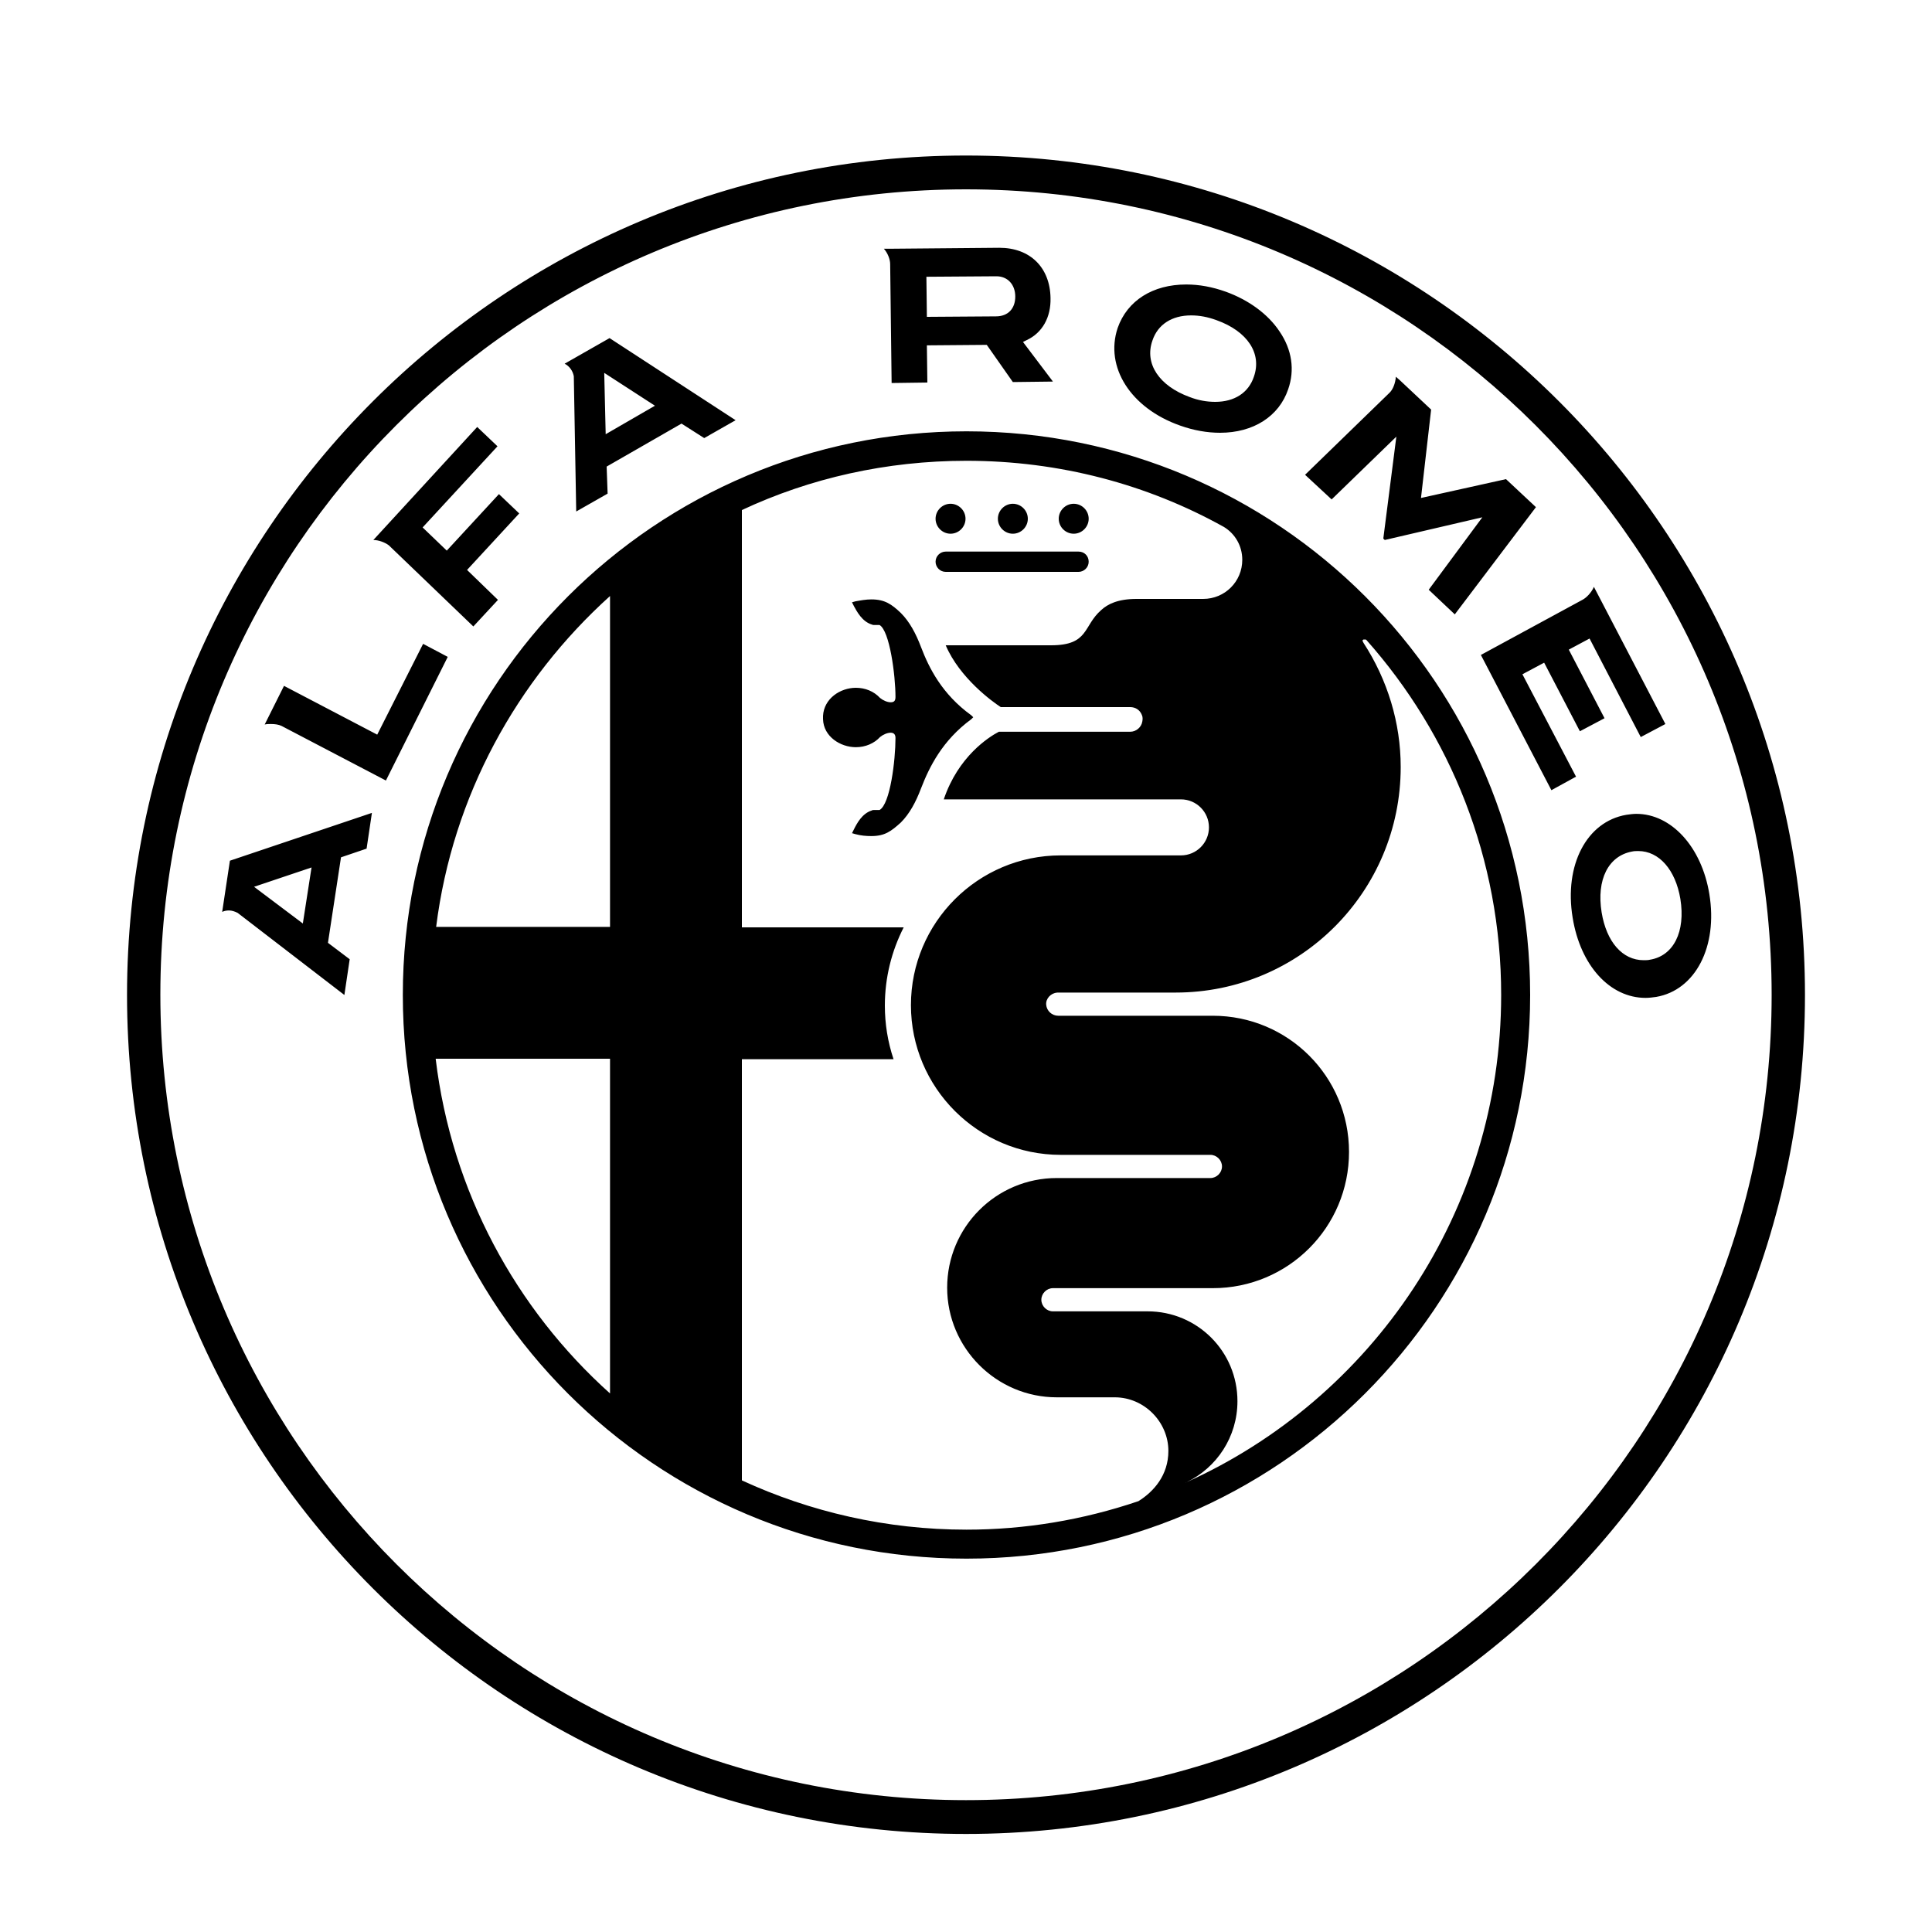
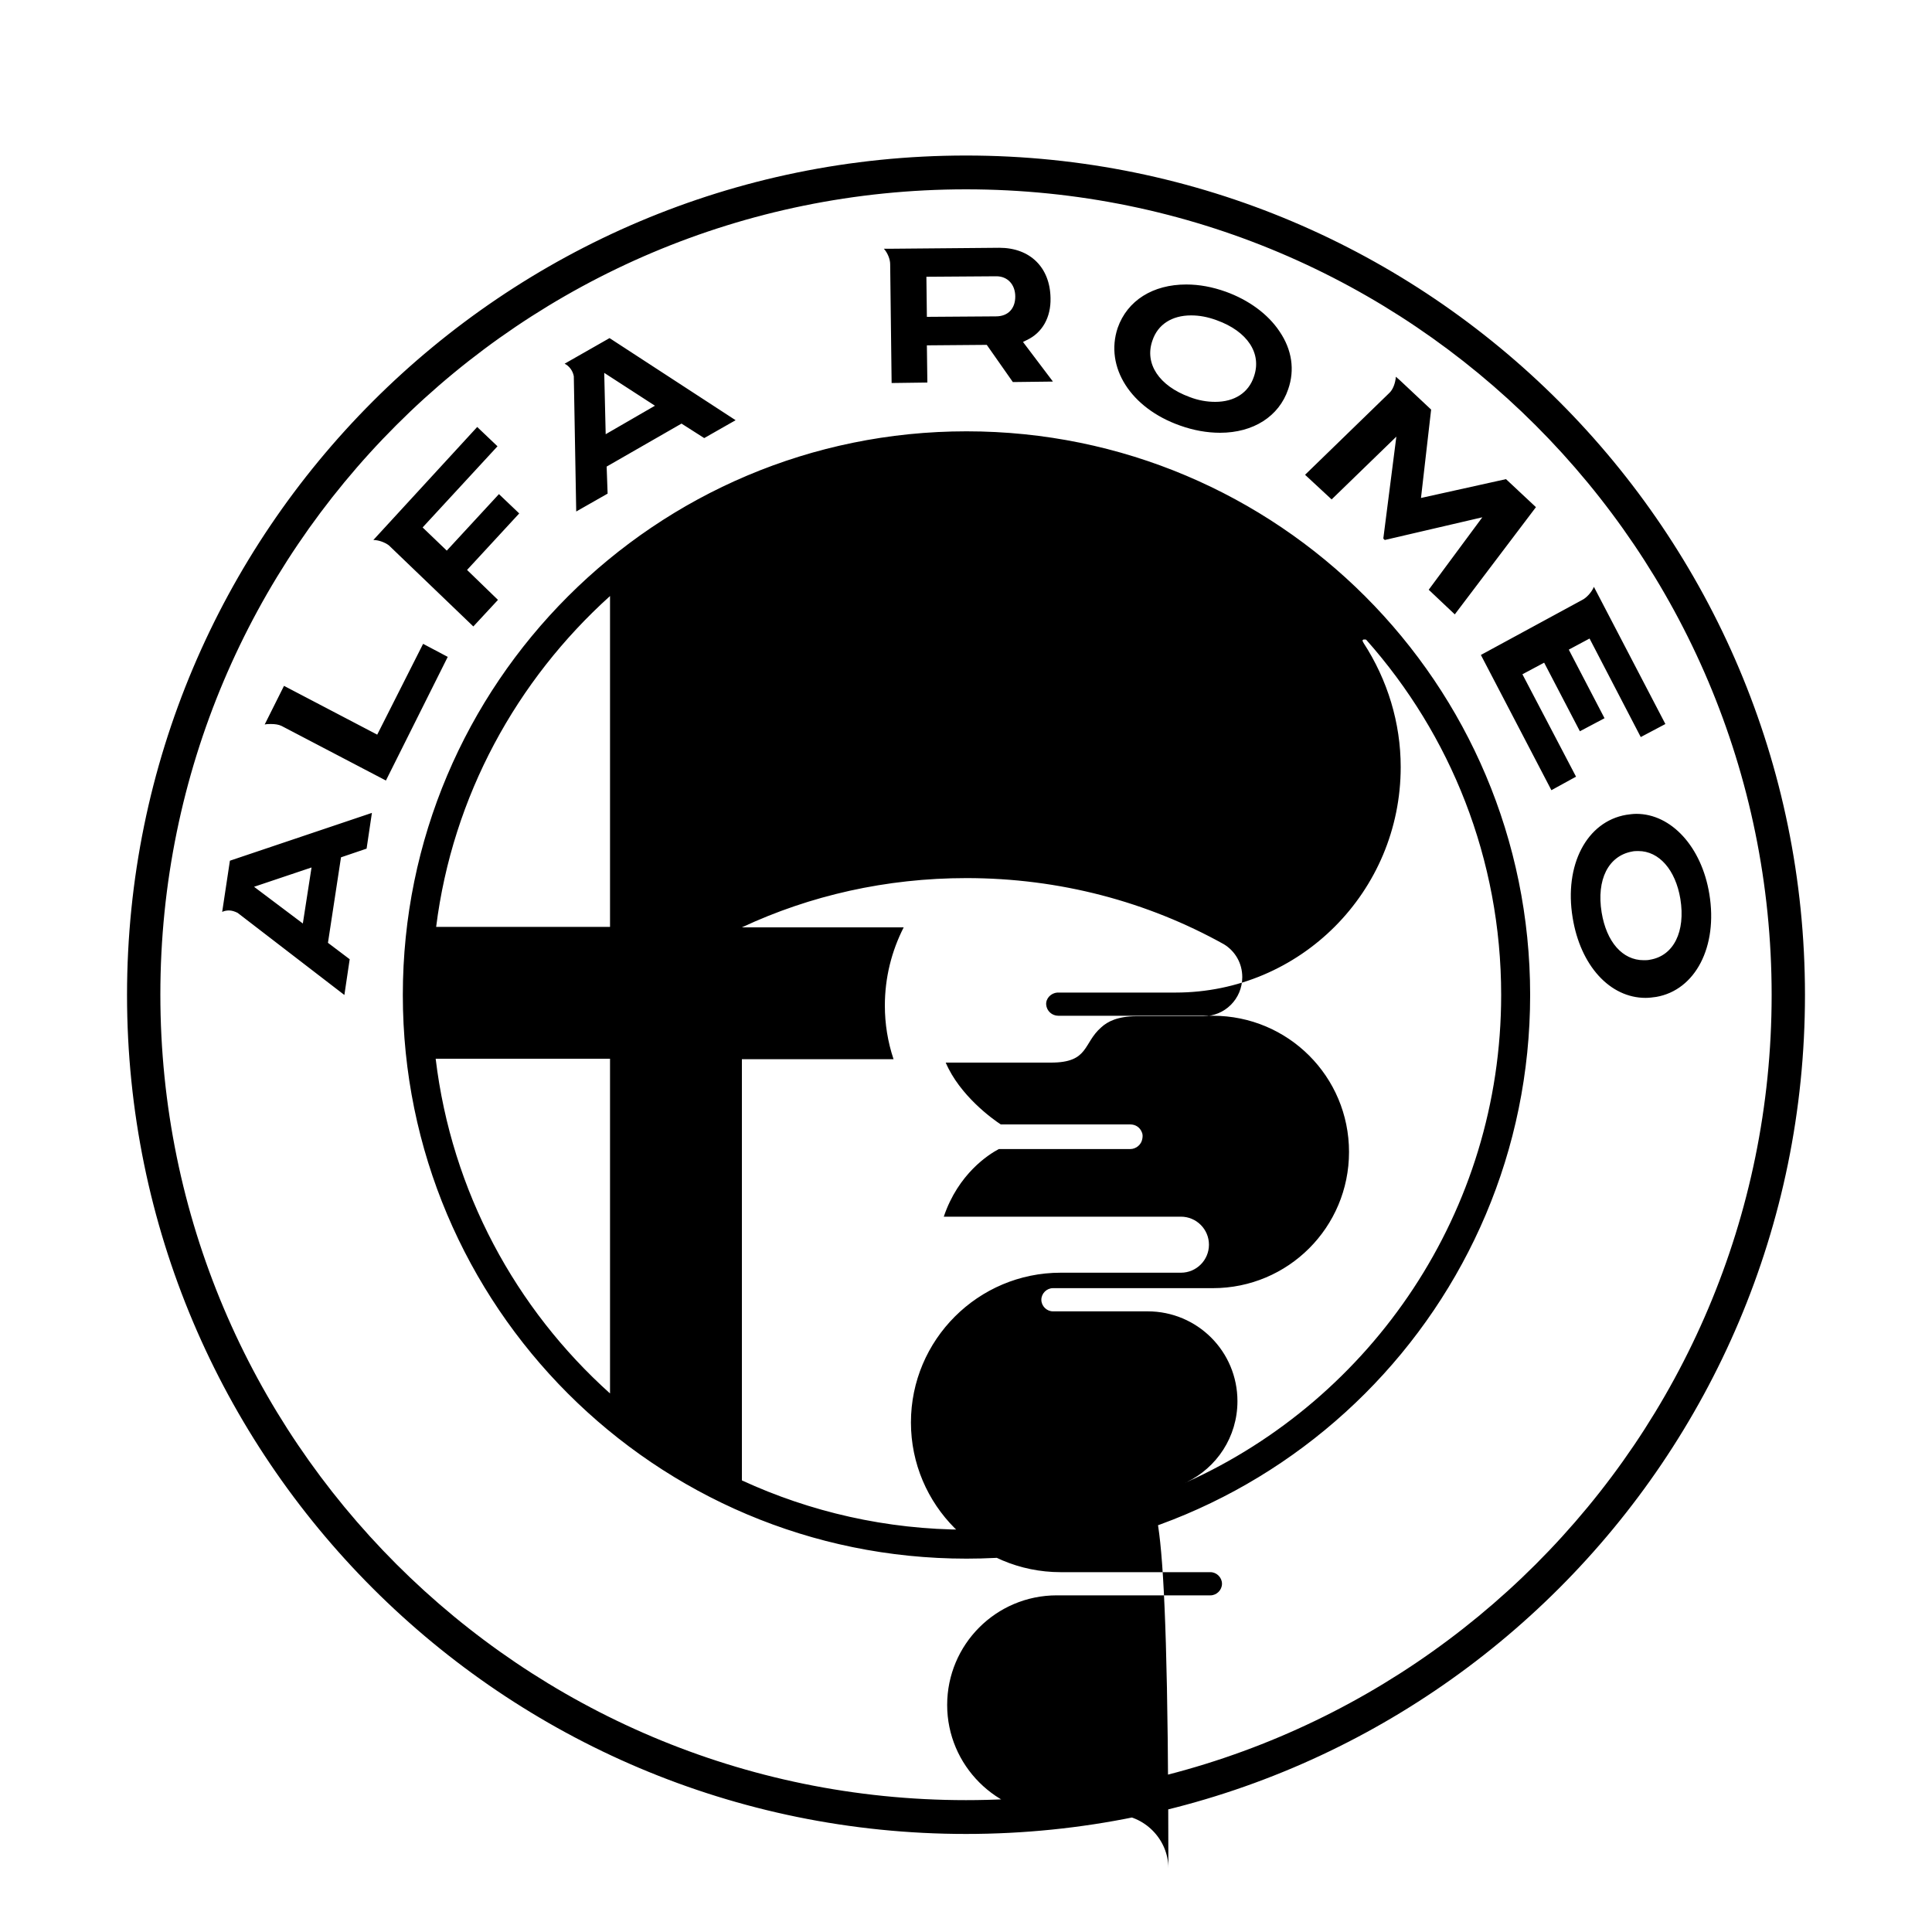
<svg xmlns="http://www.w3.org/2000/svg" version="1.1" id="Ebene_1" x="0px" y="0px" viewBox="0 0 400 400" style="enable-background:new 0 0 400 400;" xml:space="preserve">
-   <path d="M222.3,110.5c1.7,0,3.1-1.4,3.1-3.1s-1.4-3.1-3.1-3.1l0,0c-1.7,0-3.1,1.4-3.1,3.1S220.6,110.5,222.3,110.5z M87.6,133.3  l-9.5,18.8L58.8,142l-4,8c0.4-0.1,0.9-0.1,1.3-0.1c0.8,0,1.6,0.1,2.2,0.4l21.6,11.3L92.7,136L87.6,133.3z M315.2,139.6l4.5-2.4  l7.4,14.2l5.1-2.7l-7.4-14.2l4.3-2.3l10.6,20.4l5.1-2.7L330,121.5c-0.5,1.2-1.6,2.3-2.4,2.7l-21,11.4l14.6,28l5.1-2.8L315.2,139.6z   M209.7,110.5c1.7,0,3.1-1.4,3.1-3.1s-1.4-3.1-3.1-3.1s-3.1,1.4-3.1,3.1S208,110.5,209.7,110.5z M282.9,132.5L282.9,132.5  c17.4,19.6,27.9,45.3,27.9,73.5c0,44.9-26.8,83.6-65.2,100.9c-0.1,0.1-0.3,0.1-0.4,0.2l0,0l0.4-0.2c6.3-3,10.6-9.4,10.6-16.8  c0-10.3-8.3-18.6-18.6-18.6H218c-1.3,0-2.4-1.1-2.4-2.4s1.1-2.4,2.4-2.4l0,0h33.1c15.6,0,28.2-12.6,28.2-28.2s-12.6-28.2-28.2-28.2  h-4.2h-27.8c-1.3,0-2.4-1-2.5-2.3s1-2.4,2.3-2.5h0.1h24.4c25.8,0,46.6-20.9,46.6-46.7c0-9.1-2.7-18-7.7-25.7l-0.1-0.2  c0-0.1-0.1-0.1-0.1-0.2c0-0.2,0.1-0.3,0.3-0.3C282.8,132.4,282.8,132.4,282.9,132.5z M235.7,310.8c-11.5,3.9-23.5,5.9-35.6,5.9  c-16.6,0-32.4-3.7-46.5-10.2v-87.2H185c-1.2-3.6-1.8-7.3-1.8-11.1c0-5.8,1.4-11.3,3.9-16.2h-33.5v-86.4  c14.1-6.6,29.9-10.2,46.5-10.2c19.3,0,37.5,4.9,53.3,13.7l0,0c2.3,1.4,3.8,3.9,3.8,6.8c0,4.5-3.6,8.1-8.1,8.1l0,0h-0.2h-2.6h-11  c-3.9,0-6,1.1-7.3,2.3c-3.8,3.3-2.5,7.3-10.4,7.3h-21.8c2.9,6.8,9.7,11.7,11.4,12.8H234c1.1,0,2,0.6,2.4,1.6  c0.2,0.4,0.2,0.9,0.1,1.4c-0.2,1.2-1.3,2.1-2.5,2.1h-27.2c-2.1,1.1-8.4,5.1-11.4,14h49.1c3.2,0,5.8,2.6,5.8,5.8s-2.6,5.8-5.8,5.8  l0,0h-24.9c-17.1,0-31,13.9-31,31s13.9,31,31,31h31c1.3,0,2.4,1.1,2.4,2.4c0,1.3-1.1,2.4-2.4,2.4l0,0h-31.8  c-12.6,0-22.7,10.2-22.7,22.7s10.2,22.7,22.7,22.7h12c6.1,0,11.1,5.1,11.1,11.1C241.9,305.4,238.9,308.8,235.7,310.8L235.7,310.8z   M126.3,191.9h-36c3.4-27.1,16.7-51.1,36-68.5V191.9z M126.3,288.5c-19.5-17.5-32.8-41.8-36.1-69.3h36.1V288.5z M200.1,89.3  c-64.4,0-116.7,52.2-116.7,116.7c0,64.4,52.2,116.7,116.7,116.7c64.4,0,116.7-52.2,116.7-116.7S264.6,89.3,200.1,89.3L200.1,89.3z   M195.8,118.4h27.5c1.1,0,2.1-0.9,2.1-2.1s-0.9-2.1-2.1-2.1h-27.5c-1.1,0-2.1,0.9-2.1,2.1C193.7,117.4,194.6,118.4,195.8,118.4z   M196.8,110.5c1.7,0,3.1-1.4,3.1-3.1s-1.4-3.1-3.1-3.1l0,0c-1.7,0-3.1,1.4-3.1,3.1S195.1,110.5,196.8,110.5z M201.1,148.9l0.4-0.4  l0,0l-0.4-0.4c-6.1-4.4-8.8-9.9-10.4-14.1c-1.1-2.9-2.4-5.3-4.2-7.1c-1.9-1.8-3.3-2.8-6.1-2.8c-1.1,0-2.2,0.2-3.3,0.4l-0.7,0.2  l0.4,0.8c0.6,1.1,1.7,3.2,3.7,3.8c0.2,0.1,0.3,0.1,0.5,0.1s0.3,0,0.5,0c0.1,0,0.3,0,0.4,0c0.1,0,0.2,0,0.2,0  c2.1,1.2,3.3,10.4,3.3,14.9c0,0.8-0.3,1.1-1,1.1s-1.6-0.4-2.2-0.9c-1.3-1.4-3.1-2.1-5-2.1c-3.2,0-6.6,2.2-6.8,5.8v0.7  c0.1,3.6,3.6,5.8,6.8,5.8c2,0,3.8-0.8,5-2.1c0.6-0.5,1.5-0.9,2.2-0.9s1,0.4,1,1.1c0,4.6-1.1,13.7-3.3,14.9c0,0,0,0-0.2,0  c-0.1,0-0.2,0-0.4,0s-0.3,0-0.5,0s-0.4,0-0.5,0.1c-2,0.6-3.1,2.7-3.7,3.9l-0.4,0.8l0.7,0.2c1.1,0.3,2.2,0.4,3.3,0.4  c2.8,0,4.1-1,6.1-2.8c1.8-1.8,3.1-4.2,4.2-7.1C192.4,158.8,195.1,153.3,201.1,148.9z M64.5,179.6l-1.8,11.6l-10.1-7.6L64.5,179.6z   M46,188.8c0.4-0.2,0.9-0.3,1.4-0.3c0.6,0,1.2,0.2,1.8,0.5l0,0l22.1,17l1.1-7.4l-4.5-3.4l2.7-17.7l5.3-1.8l1.1-7.4l-29.4,9.9  L46,188.8z M200,372.7c-92.1,0-166.8-74.7-166.8-166.8S107.9,39.2,200,39.2S366.8,113.9,366.8,206S292.1,372.7,200,372.7z M200,32.2  C104.1,32.2,26.3,110,26.3,206S104.1,379.7,200,379.7S373.7,301.9,373.7,206S295.9,32.2,200,32.2z M238.6,70.5c1.1-3.3,4-5.2,8-5.2  c1.7,0,3.4,0.3,5.3,1c6.4,2.3,9.4,6.9,7.7,11.7c-1.1,3.3-4,5.2-8,5.2c-1.7,0-3.5-0.3-5.3-1C240,79.9,236.9,75.3,238.6,70.5  L238.6,70.5z M244.3,88.1c2.8,1,5.6,1.5,8.3,1.5l0,0c6.9,0,12.2-3.4,14.1-9c1.4-4,0.8-8.2-1.8-12c-2.4-3.6-6.4-6.5-11.1-8.2  c-2.8-1-5.5-1.5-8.2-1.5c-6.9,0-12.2,3.3-14.2,9C228.7,76,234.1,84.5,244.3,88.1z M289.1,90.4l-2.7,21.1l0.3,0.3l20.2-4.7l-11.1,15  l5.4,5.1L318,105l-6.2-5.8l-17.6,3.9l2.1-18.3l-6.5-6.1l0,0L289,78c-0.1,1.3-0.6,2.7-1.4,3.4l-17.4,16.9l5.5,5.1L289.1,90.4z   M341.6,198.7c-0.4,0.1-0.9,0.1-1.3,0.1c-4.4,0-7.7-3.8-8.7-9.9c-1.1-6.8,1.4-11.7,6.3-12.6c0.4-0.1,0.9-0.1,1.3-0.1  c4.3,0,7.7,3.9,8.7,9.9C349,192.9,346.5,197.9,341.6,198.7z M353.9,185.1c-1.6-9.8-7.9-16.6-15.1-16.6c-0.7,0-1.4,0.1-2.1,0.2  c-8.2,1.4-12.9,10.4-11.1,21.3c1.6,9.9,7.7,16.6,15.1,16.6c0.7,0,1.5-0.1,2.2-0.2C351,205,355.7,196,353.9,185.1z M206.3,57.2  L206.3,57.2c2.3,0,3.9,1.7,3.9,4.2s-1.5,4.1-4,4.1l-14.3,0.1l-0.1-8.3L206.3,57.2z M184.6,79.3l7.4-0.1l-0.1-7.7l12.4-0.1l5.4,7.7  L218,79l-6.2-8.2l0.8-0.4c3.2-1.5,5-4.7,4.9-8.7c-0.1-6.3-4.2-10.4-10.6-10.4l-22.6,0.2l0,0H183c0.8,0.9,1.3,2.2,1.3,3.2L184.6,79.3  z M135.6,84l-10.2,5.9l-0.3-12.7L135.6,84z M118.8,77.9L118.8,77.9l0.5,28l6.5-3.7l-0.2-5.6l15.5-8.9l4.7,3l6.5-3.7l-26.1-17  l-9.3,5.3C117.9,75.8,118.6,76.8,118.8,77.9z M80.5,112.9L98,129.7l5.1-5.5l-6.4-6.2l10.8-11.7l-4.2-4L92.5,114l-5-4.8L103,92.4  l-4.2-4l-21.5,23.4C78.4,111.8,79.7,112.3,80.5,112.9L80.5,112.9L80.5,112.9z" />
+   <path d="M222.3,110.5c1.7,0,3.1-1.4,3.1-3.1s-1.4-3.1-3.1-3.1l0,0c-1.7,0-3.1,1.4-3.1,3.1S220.6,110.5,222.3,110.5z M87.6,133.3  l-9.5,18.8L58.8,142l-4,8c0.4-0.1,0.9-0.1,1.3-0.1c0.8,0,1.6,0.1,2.2,0.4l21.6,11.3L92.7,136L87.6,133.3z M315.2,139.6l4.5-2.4  l7.4,14.2l5.1-2.7l-7.4-14.2l4.3-2.3l10.6,20.4l5.1-2.7L330,121.5c-0.5,1.2-1.6,2.3-2.4,2.7l-21,11.4l14.6,28l5.1-2.8L315.2,139.6z   M209.7,110.5c1.7,0,3.1-1.4,3.1-3.1s-1.4-3.1-3.1-3.1s-3.1,1.4-3.1,3.1S208,110.5,209.7,110.5z M282.9,132.5L282.9,132.5  c17.4,19.6,27.9,45.3,27.9,73.5c0,44.9-26.8,83.6-65.2,100.9c-0.1,0.1-0.3,0.1-0.4,0.2l0,0l0.4-0.2c6.3-3,10.6-9.4,10.6-16.8  c0-10.3-8.3-18.6-18.6-18.6H218c-1.3,0-2.4-1.1-2.4-2.4s1.1-2.4,2.4-2.4l0,0h33.1c15.6,0,28.2-12.6,28.2-28.2s-12.6-28.2-28.2-28.2  h-4.2h-27.8c-1.3,0-2.4-1-2.5-2.3s1-2.4,2.3-2.5h0.1h24.4c25.8,0,46.6-20.9,46.6-46.7c0-9.1-2.7-18-7.7-25.7l-0.1-0.2  c0-0.1-0.1-0.1-0.1-0.2c0-0.2,0.1-0.3,0.3-0.3C282.8,132.4,282.8,132.4,282.9,132.5z M235.7,310.8c-11.5,3.9-23.5,5.9-35.6,5.9  c-16.6,0-32.4-3.7-46.5-10.2v-87.2H185c-1.2-3.6-1.8-7.3-1.8-11.1c0-5.8,1.4-11.3,3.9-16.2h-33.5c14.1-6.6,29.9-10.2,46.5-10.2c19.3,0,37.5,4.9,53.3,13.7l0,0c2.3,1.4,3.8,3.9,3.8,6.8c0,4.5-3.6,8.1-8.1,8.1l0,0h-0.2h-2.6h-11  c-3.9,0-6,1.1-7.3,2.3c-3.8,3.3-2.5,7.3-10.4,7.3h-21.8c2.9,6.8,9.7,11.7,11.4,12.8H234c1.1,0,2,0.6,2.4,1.6  c0.2,0.4,0.2,0.9,0.1,1.4c-0.2,1.2-1.3,2.1-2.5,2.1h-27.2c-2.1,1.1-8.4,5.1-11.4,14h49.1c3.2,0,5.8,2.6,5.8,5.8s-2.6,5.8-5.8,5.8  l0,0h-24.9c-17.1,0-31,13.9-31,31s13.9,31,31,31h31c1.3,0,2.4,1.1,2.4,2.4c0,1.3-1.1,2.4-2.4,2.4l0,0h-31.8  c-12.6,0-22.7,10.2-22.7,22.7s10.2,22.7,22.7,22.7h12c6.1,0,11.1,5.1,11.1,11.1C241.9,305.4,238.9,308.8,235.7,310.8L235.7,310.8z   M126.3,191.9h-36c3.4-27.1,16.7-51.1,36-68.5V191.9z M126.3,288.5c-19.5-17.5-32.8-41.8-36.1-69.3h36.1V288.5z M200.1,89.3  c-64.4,0-116.7,52.2-116.7,116.7c0,64.4,52.2,116.7,116.7,116.7c64.4,0,116.7-52.2,116.7-116.7S264.6,89.3,200.1,89.3L200.1,89.3z   M195.8,118.4h27.5c1.1,0,2.1-0.9,2.1-2.1s-0.9-2.1-2.1-2.1h-27.5c-1.1,0-2.1,0.9-2.1,2.1C193.7,117.4,194.6,118.4,195.8,118.4z   M196.8,110.5c1.7,0,3.1-1.4,3.1-3.1s-1.4-3.1-3.1-3.1l0,0c-1.7,0-3.1,1.4-3.1,3.1S195.1,110.5,196.8,110.5z M201.1,148.9l0.4-0.4  l0,0l-0.4-0.4c-6.1-4.4-8.8-9.9-10.4-14.1c-1.1-2.9-2.4-5.3-4.2-7.1c-1.9-1.8-3.3-2.8-6.1-2.8c-1.1,0-2.2,0.2-3.3,0.4l-0.7,0.2  l0.4,0.8c0.6,1.1,1.7,3.2,3.7,3.8c0.2,0.1,0.3,0.1,0.5,0.1s0.3,0,0.5,0c0.1,0,0.3,0,0.4,0c0.1,0,0.2,0,0.2,0  c2.1,1.2,3.3,10.4,3.3,14.9c0,0.8-0.3,1.1-1,1.1s-1.6-0.4-2.2-0.9c-1.3-1.4-3.1-2.1-5-2.1c-3.2,0-6.6,2.2-6.8,5.8v0.7  c0.1,3.6,3.6,5.8,6.8,5.8c2,0,3.8-0.8,5-2.1c0.6-0.5,1.5-0.9,2.2-0.9s1,0.4,1,1.1c0,4.6-1.1,13.7-3.3,14.9c0,0,0,0-0.2,0  c-0.1,0-0.2,0-0.4,0s-0.3,0-0.5,0s-0.4,0-0.5,0.1c-2,0.6-3.1,2.7-3.7,3.9l-0.4,0.8l0.7,0.2c1.1,0.3,2.2,0.4,3.3,0.4  c2.8,0,4.1-1,6.1-2.8c1.8-1.8,3.1-4.2,4.2-7.1C192.4,158.8,195.1,153.3,201.1,148.9z M64.5,179.6l-1.8,11.6l-10.1-7.6L64.5,179.6z   M46,188.8c0.4-0.2,0.9-0.3,1.4-0.3c0.6,0,1.2,0.2,1.8,0.5l0,0l22.1,17l1.1-7.4l-4.5-3.4l2.7-17.7l5.3-1.8l1.1-7.4l-29.4,9.9  L46,188.8z M200,372.7c-92.1,0-166.8-74.7-166.8-166.8S107.9,39.2,200,39.2S366.8,113.9,366.8,206S292.1,372.7,200,372.7z M200,32.2  C104.1,32.2,26.3,110,26.3,206S104.1,379.7,200,379.7S373.7,301.9,373.7,206S295.9,32.2,200,32.2z M238.6,70.5c1.1-3.3,4-5.2,8-5.2  c1.7,0,3.4,0.3,5.3,1c6.4,2.3,9.4,6.9,7.7,11.7c-1.1,3.3-4,5.2-8,5.2c-1.7,0-3.5-0.3-5.3-1C240,79.9,236.9,75.3,238.6,70.5  L238.6,70.5z M244.3,88.1c2.8,1,5.6,1.5,8.3,1.5l0,0c6.9,0,12.2-3.4,14.1-9c1.4-4,0.8-8.2-1.8-12c-2.4-3.6-6.4-6.5-11.1-8.2  c-2.8-1-5.5-1.5-8.2-1.5c-6.9,0-12.2,3.3-14.2,9C228.7,76,234.1,84.5,244.3,88.1z M289.1,90.4l-2.7,21.1l0.3,0.3l20.2-4.7l-11.1,15  l5.4,5.1L318,105l-6.2-5.8l-17.6,3.9l2.1-18.3l-6.5-6.1l0,0L289,78c-0.1,1.3-0.6,2.7-1.4,3.4l-17.4,16.9l5.5,5.1L289.1,90.4z   M341.6,198.7c-0.4,0.1-0.9,0.1-1.3,0.1c-4.4,0-7.7-3.8-8.7-9.9c-1.1-6.8,1.4-11.7,6.3-12.6c0.4-0.1,0.9-0.1,1.3-0.1  c4.3,0,7.7,3.9,8.7,9.9C349,192.9,346.5,197.9,341.6,198.7z M353.9,185.1c-1.6-9.8-7.9-16.6-15.1-16.6c-0.7,0-1.4,0.1-2.1,0.2  c-8.2,1.4-12.9,10.4-11.1,21.3c1.6,9.9,7.7,16.6,15.1,16.6c0.7,0,1.5-0.1,2.2-0.2C351,205,355.7,196,353.9,185.1z M206.3,57.2  L206.3,57.2c2.3,0,3.9,1.7,3.9,4.2s-1.5,4.1-4,4.1l-14.3,0.1l-0.1-8.3L206.3,57.2z M184.6,79.3l7.4-0.1l-0.1-7.7l12.4-0.1l5.4,7.7  L218,79l-6.2-8.2l0.8-0.4c3.2-1.5,5-4.7,4.9-8.7c-0.1-6.3-4.2-10.4-10.6-10.4l-22.6,0.2l0,0H183c0.8,0.9,1.3,2.2,1.3,3.2L184.6,79.3  z M135.6,84l-10.2,5.9l-0.3-12.7L135.6,84z M118.8,77.9L118.8,77.9l0.5,28l6.5-3.7l-0.2-5.6l15.5-8.9l4.7,3l6.5-3.7l-26.1-17  l-9.3,5.3C117.9,75.8,118.6,76.8,118.8,77.9z M80.5,112.9L98,129.7l5.1-5.5l-6.4-6.2l10.8-11.7l-4.2-4L92.5,114l-5-4.8L103,92.4  l-4.2-4l-21.5,23.4C78.4,111.8,79.7,112.3,80.5,112.9L80.5,112.9L80.5,112.9z" />
</svg>